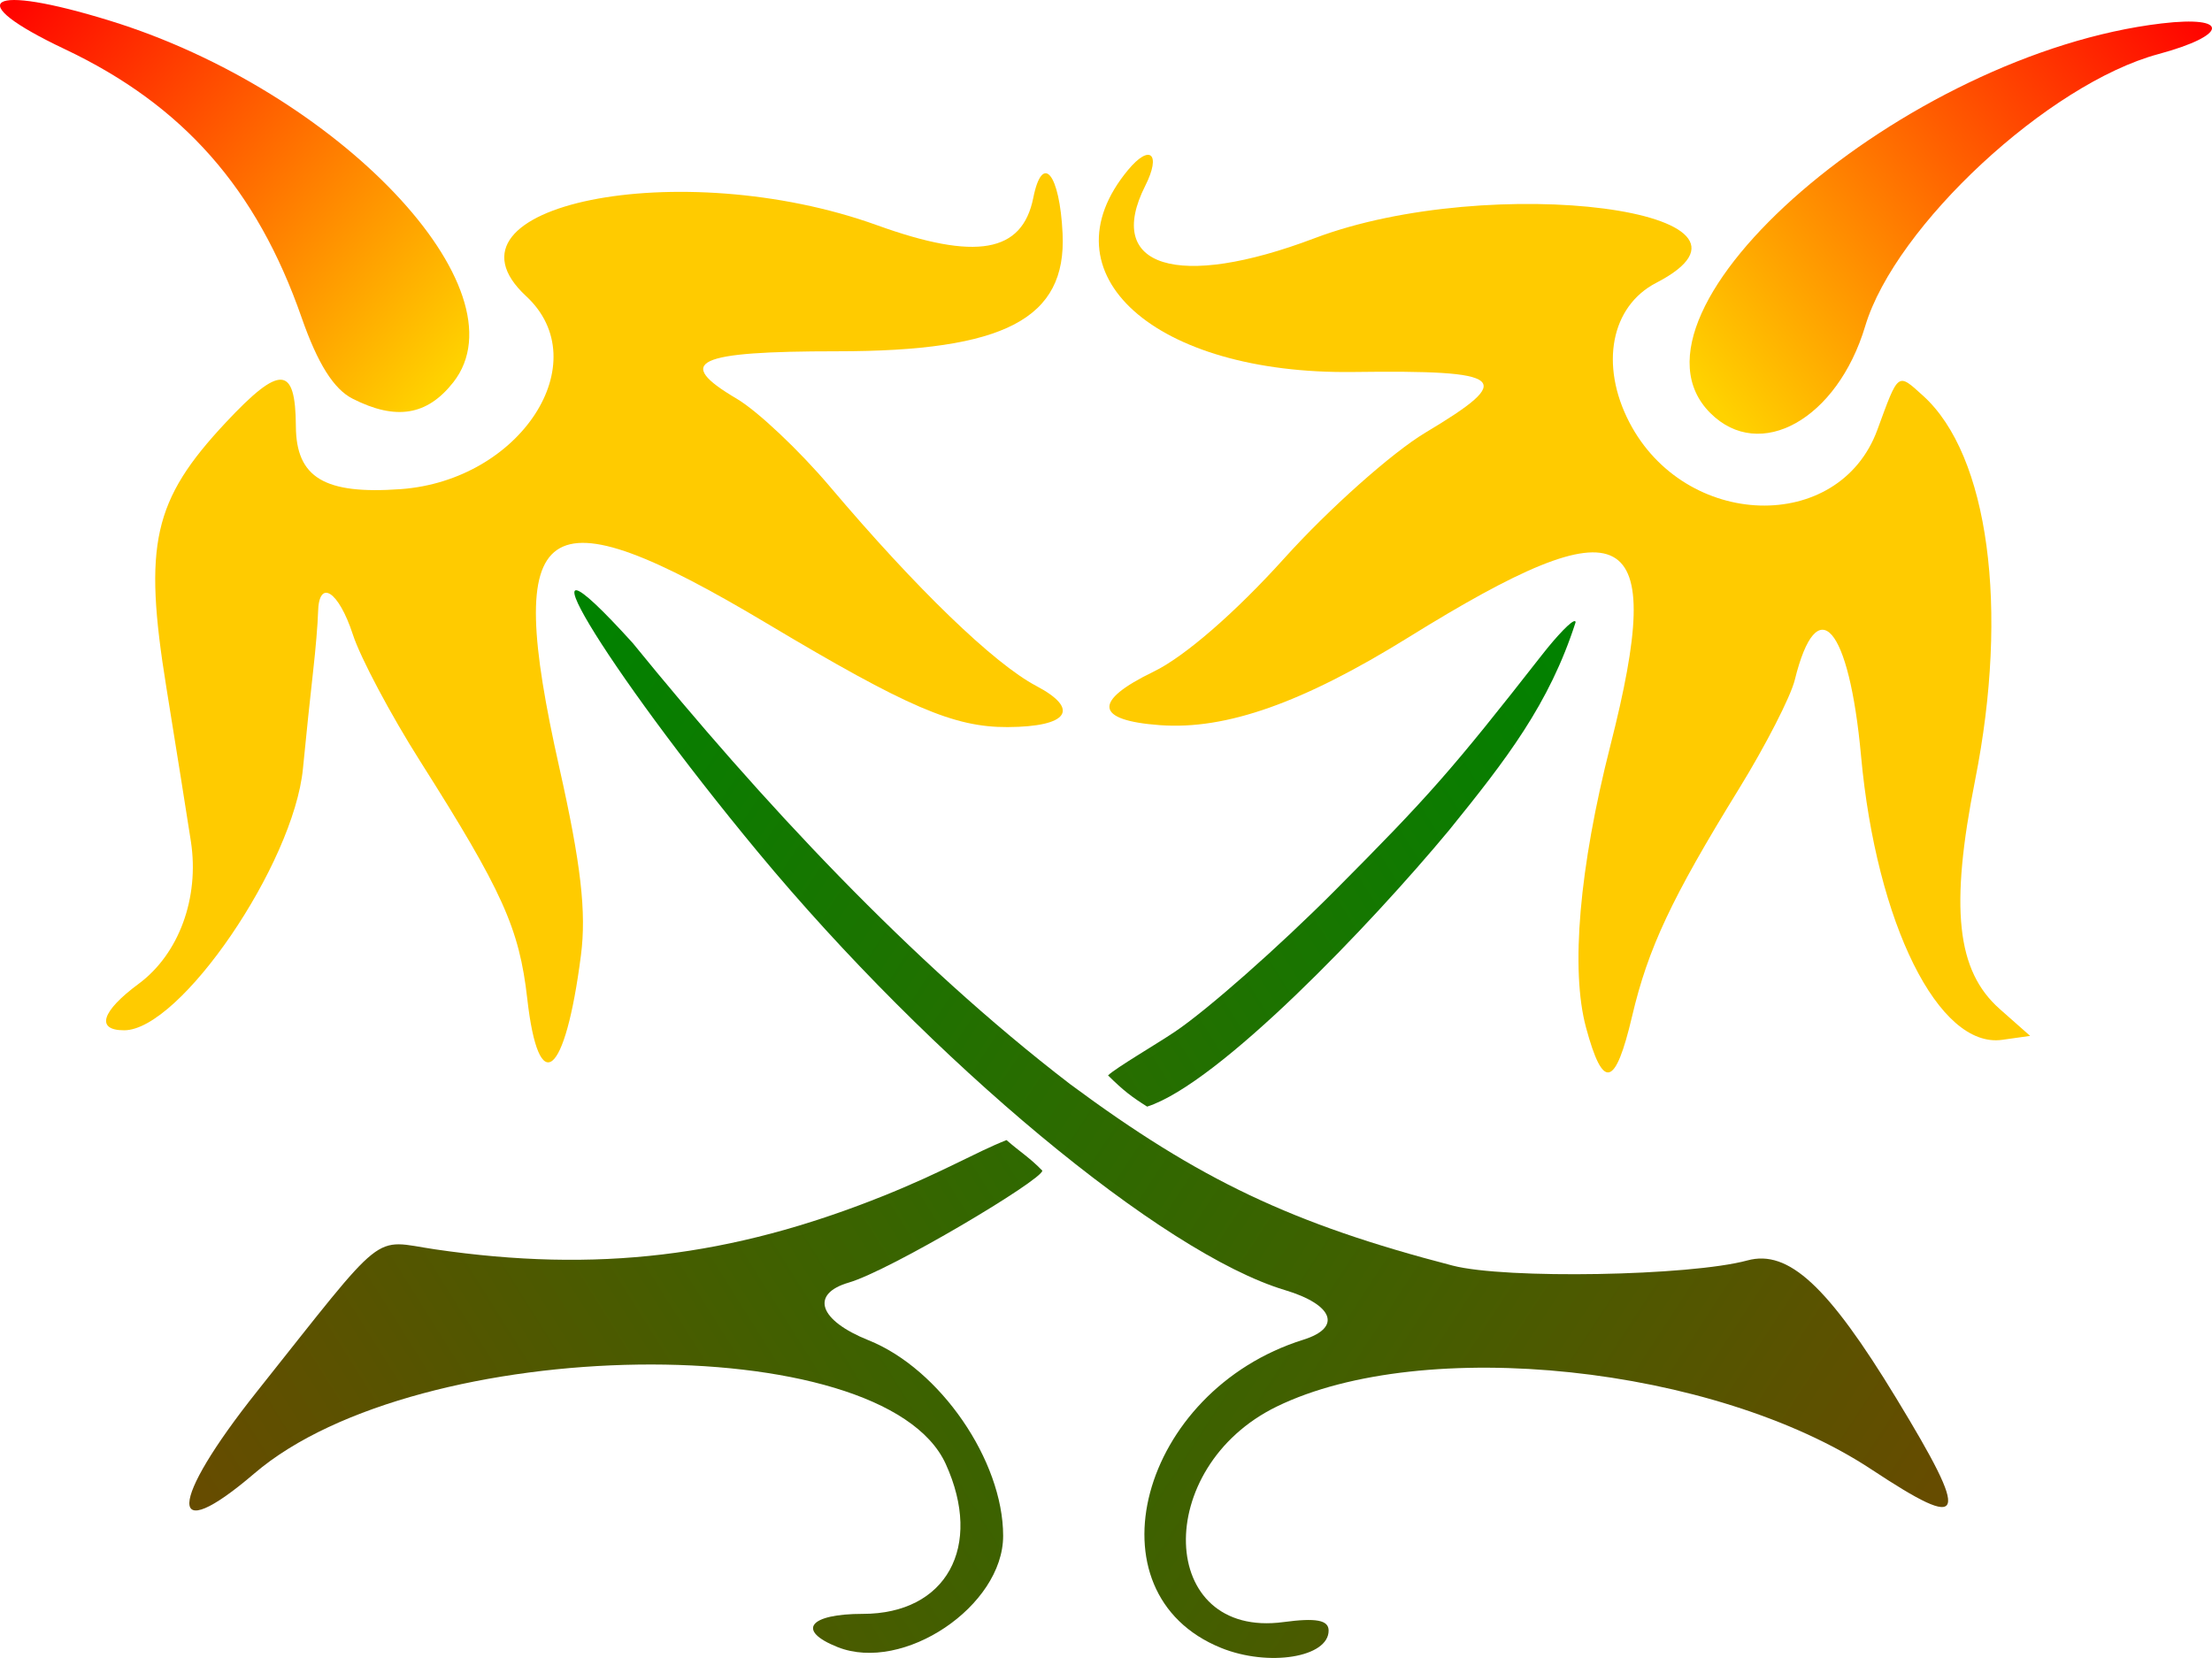
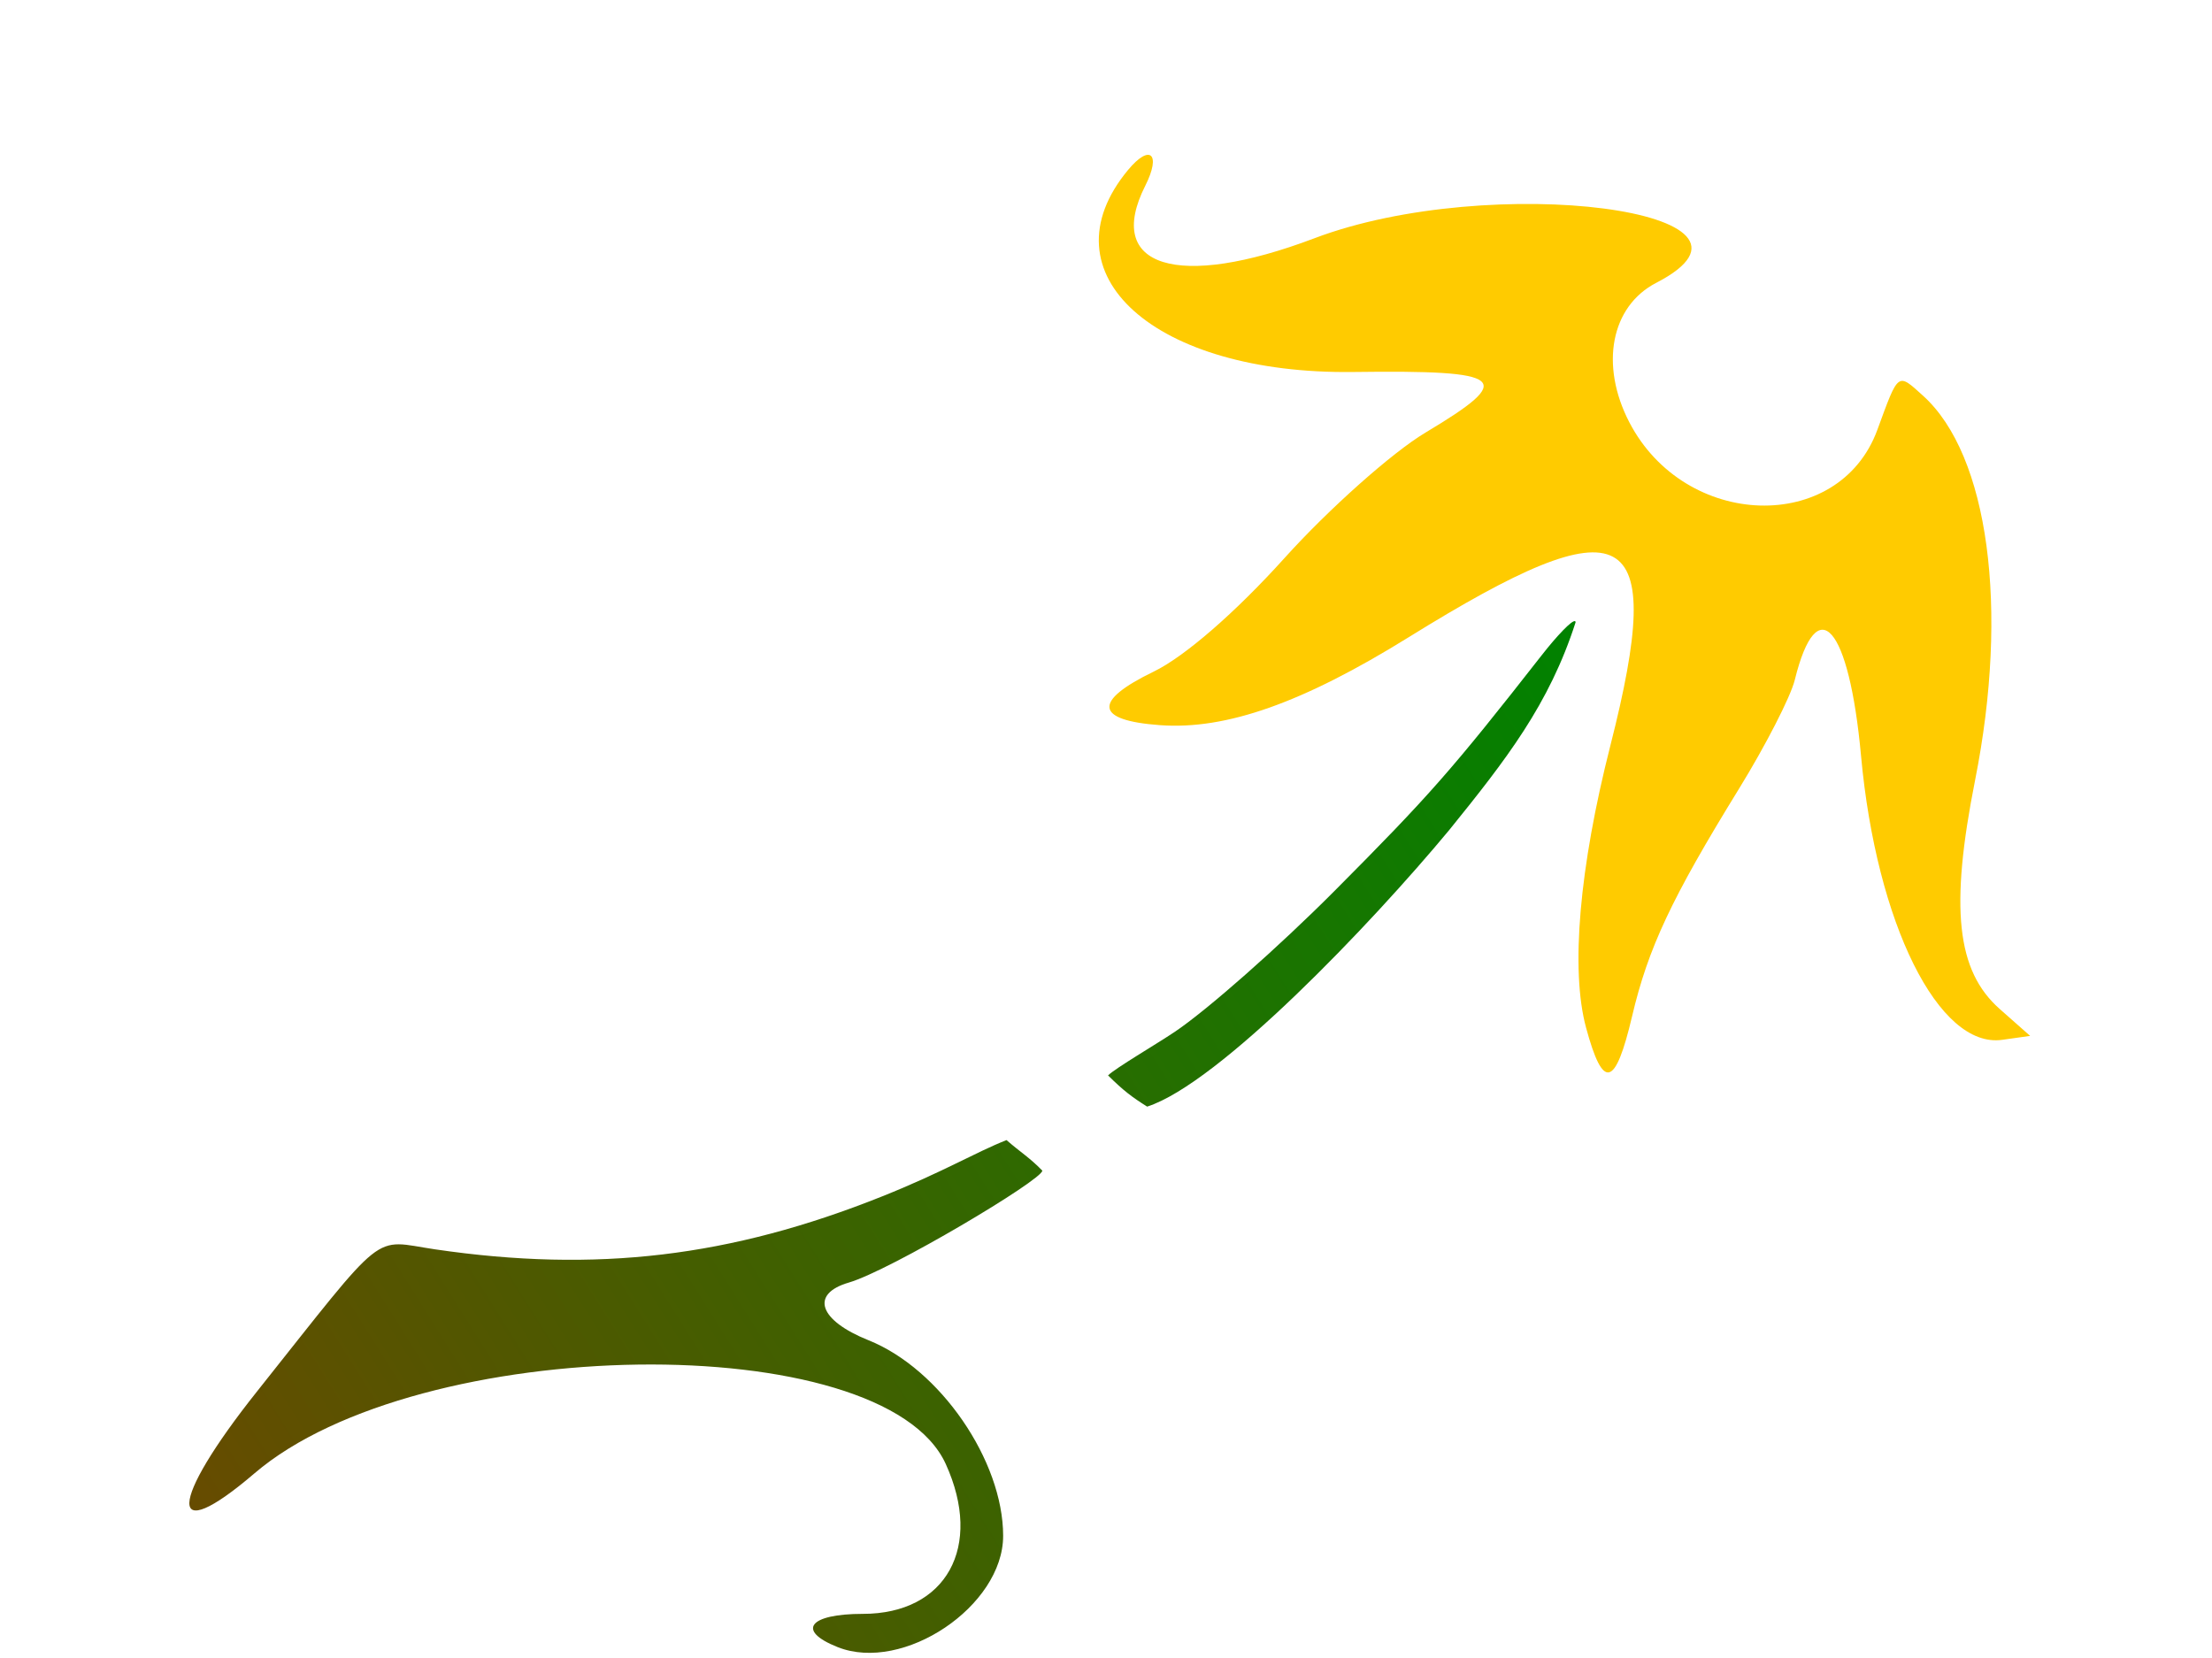
<svg xmlns="http://www.w3.org/2000/svg" xmlns:xlink="http://www.w3.org/1999/xlink" id="svg4253" height="590.9" viewBox="0 0 788.307 590.9" width="788.31" version="1.1">
  <defs id="defs4257">
    <linearGradient id="linearGradient4310">
      <stop id="stop4312" stop-color="#ff0400" offset="0" />
      <stop id="stop4314" stop-color="#ffd200" offset="1" />
    </linearGradient>
    <linearGradient id="linearGradient4293">
      <stop id="stop4295" stop-color="#008200" offset="0" />
      <stop id="stop4297" stop-color="#664c00" offset="1" />
    </linearGradient>
    <linearGradient id="linearGradient4299" y2="531.08" xlink:href="#linearGradient4293" gradientUnits="userSpaceOnUse" x2="688.71" y1="215.56" x1="206.92" />
    <linearGradient id="linearGradient4308" y2="533.44" xlink:href="#linearGradient4293" gradientUnits="userSpaceOnUse" x2="73.176" y1="225.73" x1="562.49" />
    <linearGradient id="linearGradient4316" y2="135.85" xlink:href="#linearGradient4310" gradientUnits="userSpaceOnUse" x2="158.31" y1="2.062" x1="4.46" />
    <linearGradient id="linearGradient4324" y2="148.03" xlink:href="#linearGradient4310" gradientUnits="userSpaceOnUse" x2="614.38" y1="9.78" x1="784.98" />
  </defs>
  <g id="g4326">
    <path id="path4283" fill="url(#linearGradient4308)" d="m561.26 221.37c-1.14-0.23-6.07 4.79-11.92 12.27-31.87 40.74-39.99 49.98-73.71 83.85-19.87 19.96-45.53 42.6-57.03 50.3-6.66 4.46-20.94 12.81-23.72 15.48 5.52 5.49 8.66 7.81 13.94 11.13 25.63-8.26 79.77-64.99 107.6-98.51 20.41-25.22 35.72-44.94 45.08-74.09 0-0.26-0.08-0.4-0.24-0.43zm-202.56 184.96c-11.31 4.48-22.47 11.33-44.28 20.05-54.12 21.64-101.92 27.31-159.31 18.9-22.88-3.35-16.58-8.37-63.518 50.64-31.74 39.9-32.251 56.02-0.924 29.2 58.432-50.01 224.08-52.27 246.37-3.36 13.43 29.49 0.2 53.43-29.54 53.43-19.23 0-23.77 5.97-9 11.84 23.42 9.31 59-14.61 59-39.65 0-26.81-22.51-59.52-47.98-69.71-17.7-7.08-20.91-16.51-7.02-20.56 14.7-4.29 68.96-36.59 68.96-39.89-4.47-4.62-7.83-6.58-12.76-10.89z" />
-     <path id="path4281" fill="url(#linearGradient4299)" d="m435.18 587.32c-48.247-19.518-29.008-91.584 29.326-109.85 13.795-4.319 10.726-12.495-6.645-17.699-43.582-13.057-126.01-81.589-187.77-156.12-55.194-66.605-89.778-124.36-44.587-74.456 45.488 55.923 98.783 113.4 155.87 157.2 46.006 34.1 79.226 49.859 136.32 64.668 18.806 4.877 84.524 3.723 105.05-1.845 14.612-3.963 28.731 9.111 53.044 49.118 26.611 43.789 25.2 47.841-8.834 25.374-55.941-36.929-159.62-47.895-211.93-22.417-44.512 21.681-42.616 82.856 2.38 76.82 11.63-1.56 16.09-0.719 16.09 3.033 0 9.562-21.419 13.012-38.326 6.172z" />
    <path id="path4277" fill="#ffcb00" d="m565.22 366.19c-5.552-20.557-2.413-56.899 8.676-100.45 20.249-79.528 6.216-87.063-71.907-38.609-37.673 23.366-65.017 33.036-88.563 31.322-23.258-1.694-24.078-8.535-2.29-19.083 11.032-5.34 29.103-21.028 46.666-40.51 15.764-17.487 38.346-37.586 50.181-44.665 32.457-19.413 28.997-22.322-25.701-21.614-70.858 0.918-110.94-35.043-80.266-72.007 7.851-9.46 11.886-5.766 6.138 5.619-14.664 29.044 11.543 37.193 60.257 18.735 62.982-23.864 171.35-9.726 121.81 15.892-16.111 8.331-20.146 29.281-9.568 49.671 19.864 38.286 74.739 39.963 88.399 2.701 7.627-20.805 7.127-20.435 16.34-12.098 23.293 21.08 30.663 75.683 18.489 136.98-9.035 45.487-6.62 67.927 8.777 81.538l10.843 9.584-9.971 1.405c-22.633 3.19-44.832-41.481-50.295-101.21-4.241-46.373-15.641-59.422-23.618-27.033-1.468 5.96-10.432 23.436-19.921 38.836-23.994 38.941-32.329 56.683-38.051 81-5.987 25.442-10.349 26.504-16.427 4z" />
-     <path id="path4275" fill="#ffcb00" d="m187.9 355.92c-2.839-25.09-8.788-38.274-38.228-84.723-10.458-16.5-21.215-36.75-23.904-45-5.083-15.596-12.157-20.153-12.419-8-0.083 3.85-0.874 13.3-1.757 21-0.883 7.7-2.516 23.327-3.628 34.726-3.327 34.098-43.758 93.274-63.728 93.274-10.208 0-8.095-6.755 5.183-16.572 14.332-10.596 21.687-30.621 18.618-50.687-1.24-8.108-5.182-32.843-8.758-54.966-8.252-51.043-4.746-66.669 21.182-94.387 19.368-20.705 24.855-20.414 24.98 1.326 0.105 18.331 10.185 24.383 37.339 22.419 42.707-3.089 70.118-45.247 44.722-68.783-34.956-32.396 54.947-50.573 125.05-25.282 35.296 12.733 51.767 9.842 55.691-9.776 3.244-16.222 9.425-8.663 10.44 12.767 1.438 30.377-20.683 41.941-80.23 41.941-50.627 0-58.373 3.651-35.89 16.917 7.37 4.348 22.295 18.422 33.168 31.275 30.724 36.32 58.461 63.119 73.566 71.08 15.783 8.318 11.441 14.561-10.2 14.667-19.113 0.094-35.718-7.051-85.597-36.83-80.901-48.301-94.407-38.95-74.152 51.343 7.703 34.337 9.668 51.432 7.682 66.842-5.62 43.629-15.077 51.256-19.13 15.429z" />
-     <path id="path4273" fill="url(#linearGradient4324)" d="m609.5 147.19c-36.47-36.47 69.6-128.04 160.85-138.84 24.492-2.901 23.755 4.222-1.13 10.923-39.144 10.54-93.798 61.251-104.5 96.955-9.936 33.163-37.541 48.645-55.218 30.968z" />
-     <path id="path4269" fill="url(#linearGradient4316)" d="m125.67 142.1c-6.74-3.41-12.46-12.51-18.19-28.94-16.017-45.942-42.268-75.699-84.362-95.63-37.278-17.65-27.722-23.669 16.092-10.136 81.34 25.123 148.37 95.746 122.32 128.87-9.32 11.849-20.414 13.657-35.857 5.842z" />
  </g>
</svg>